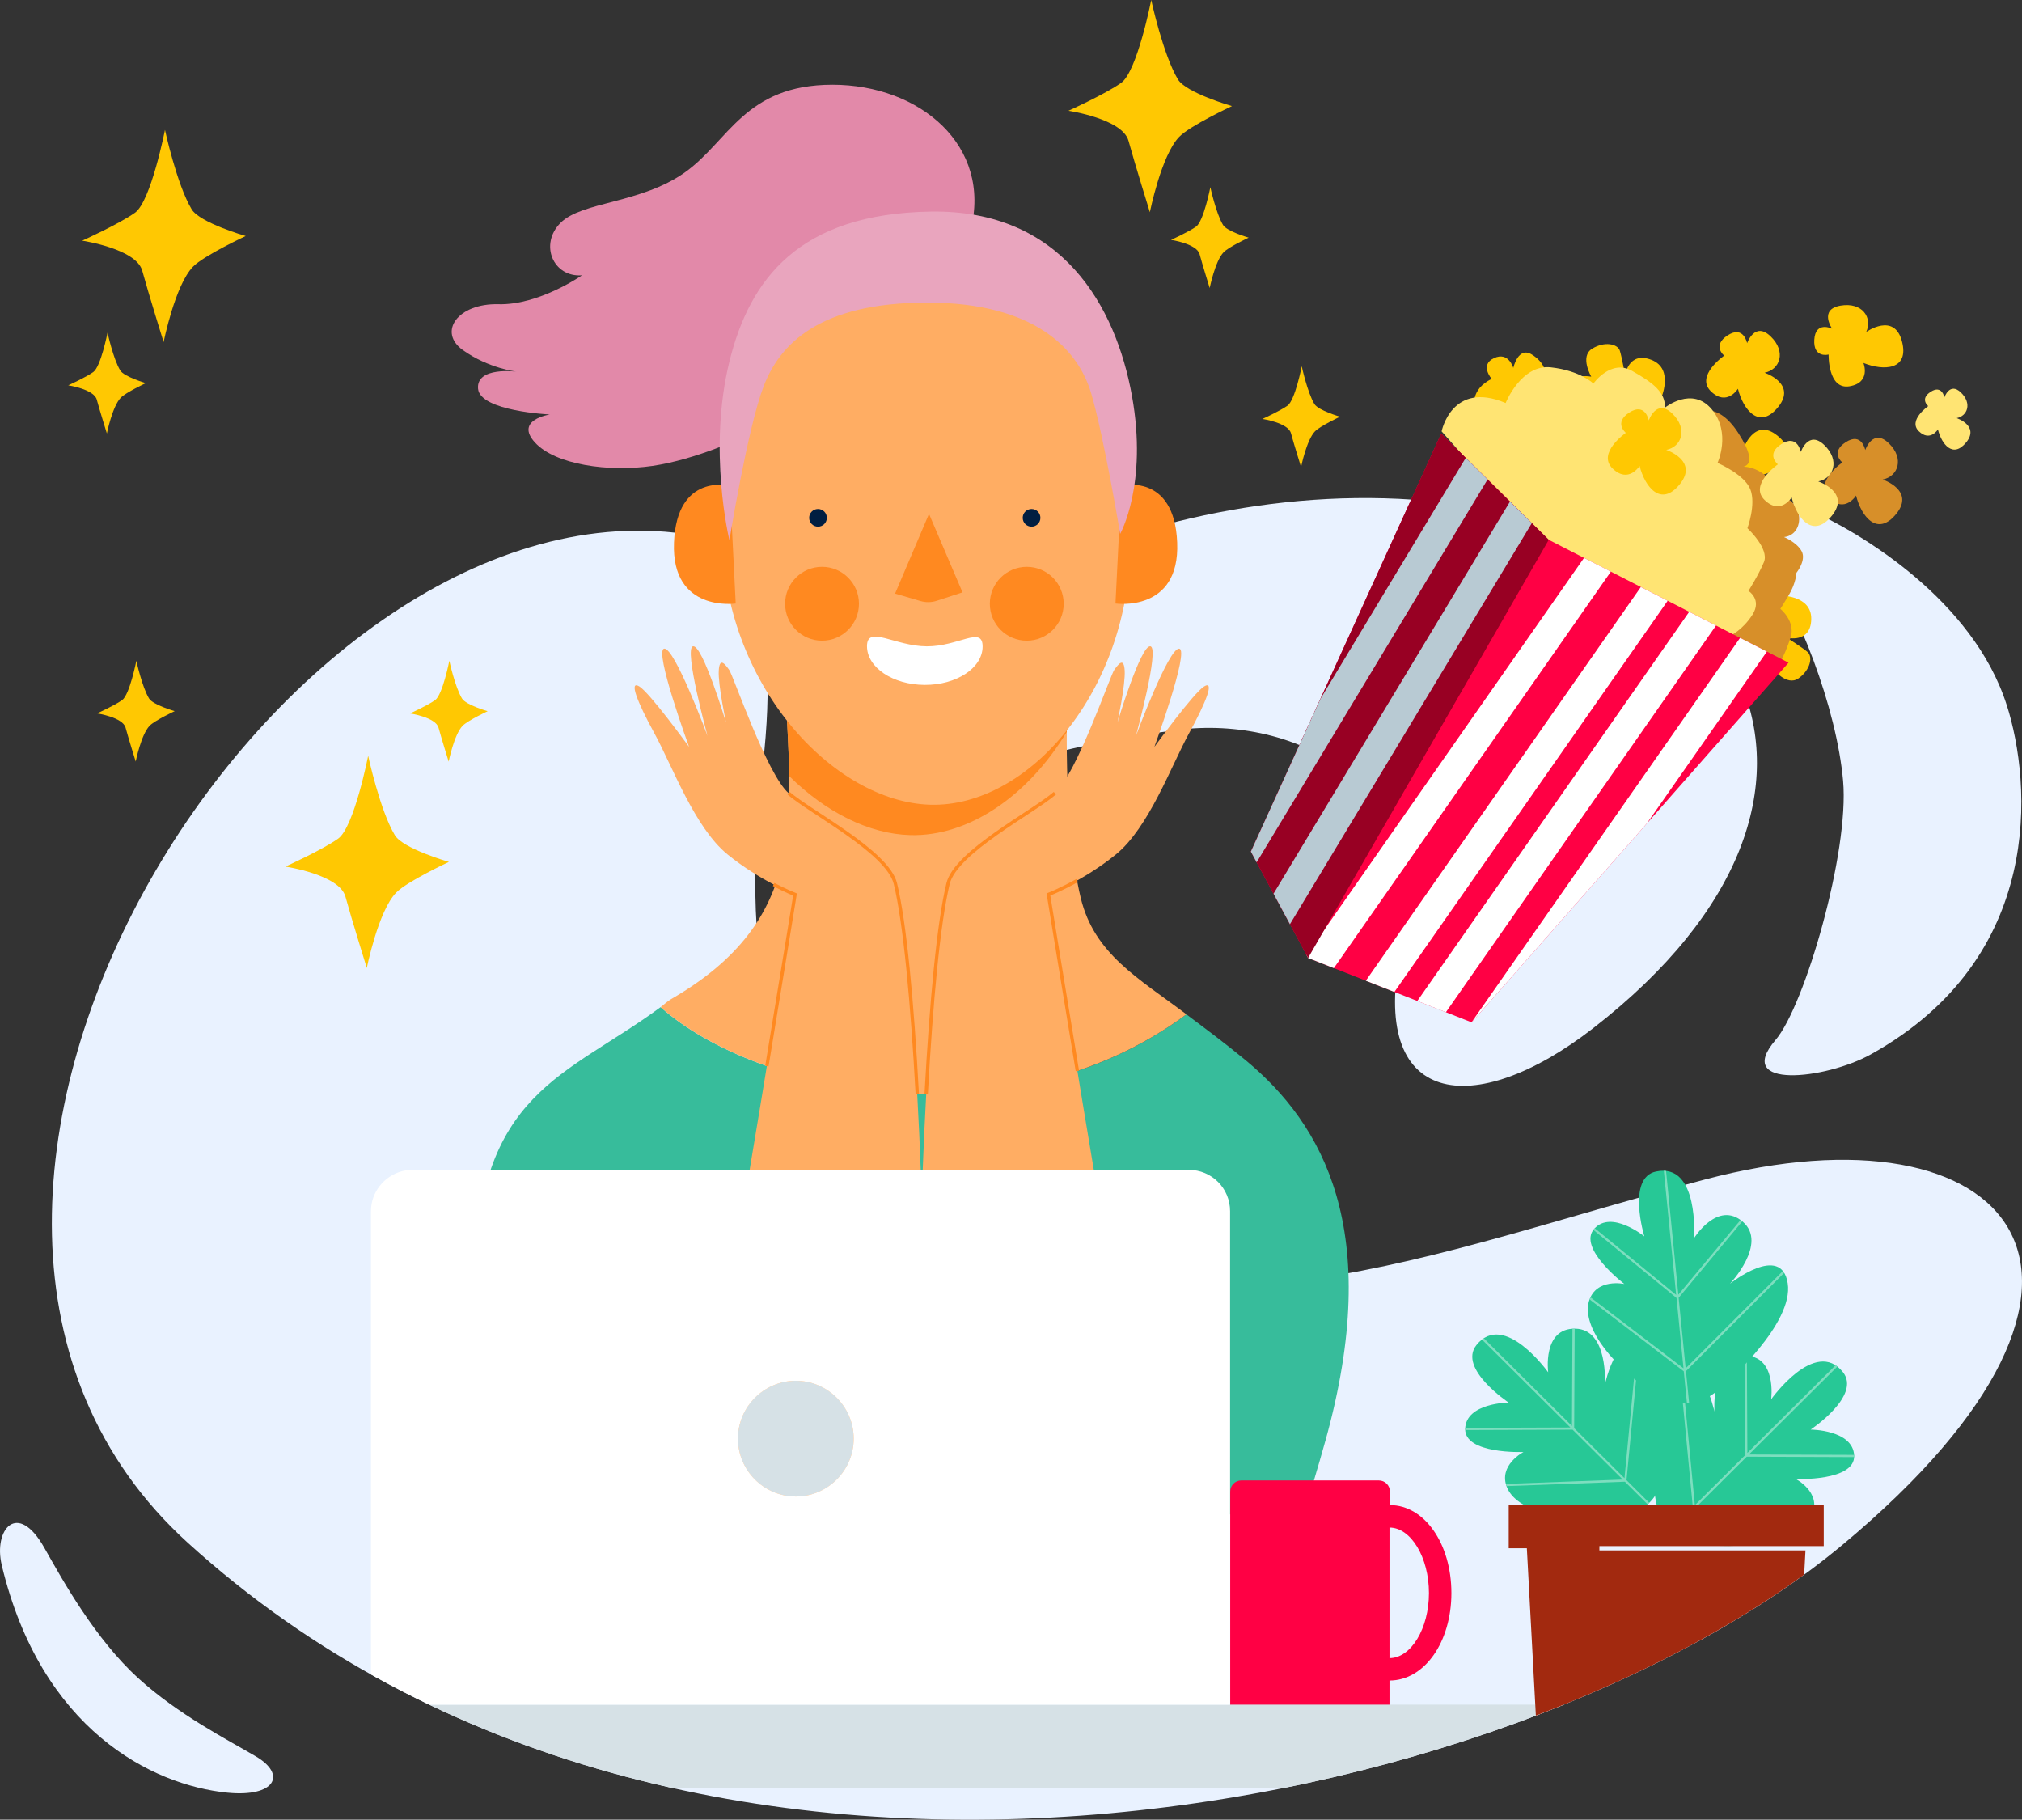
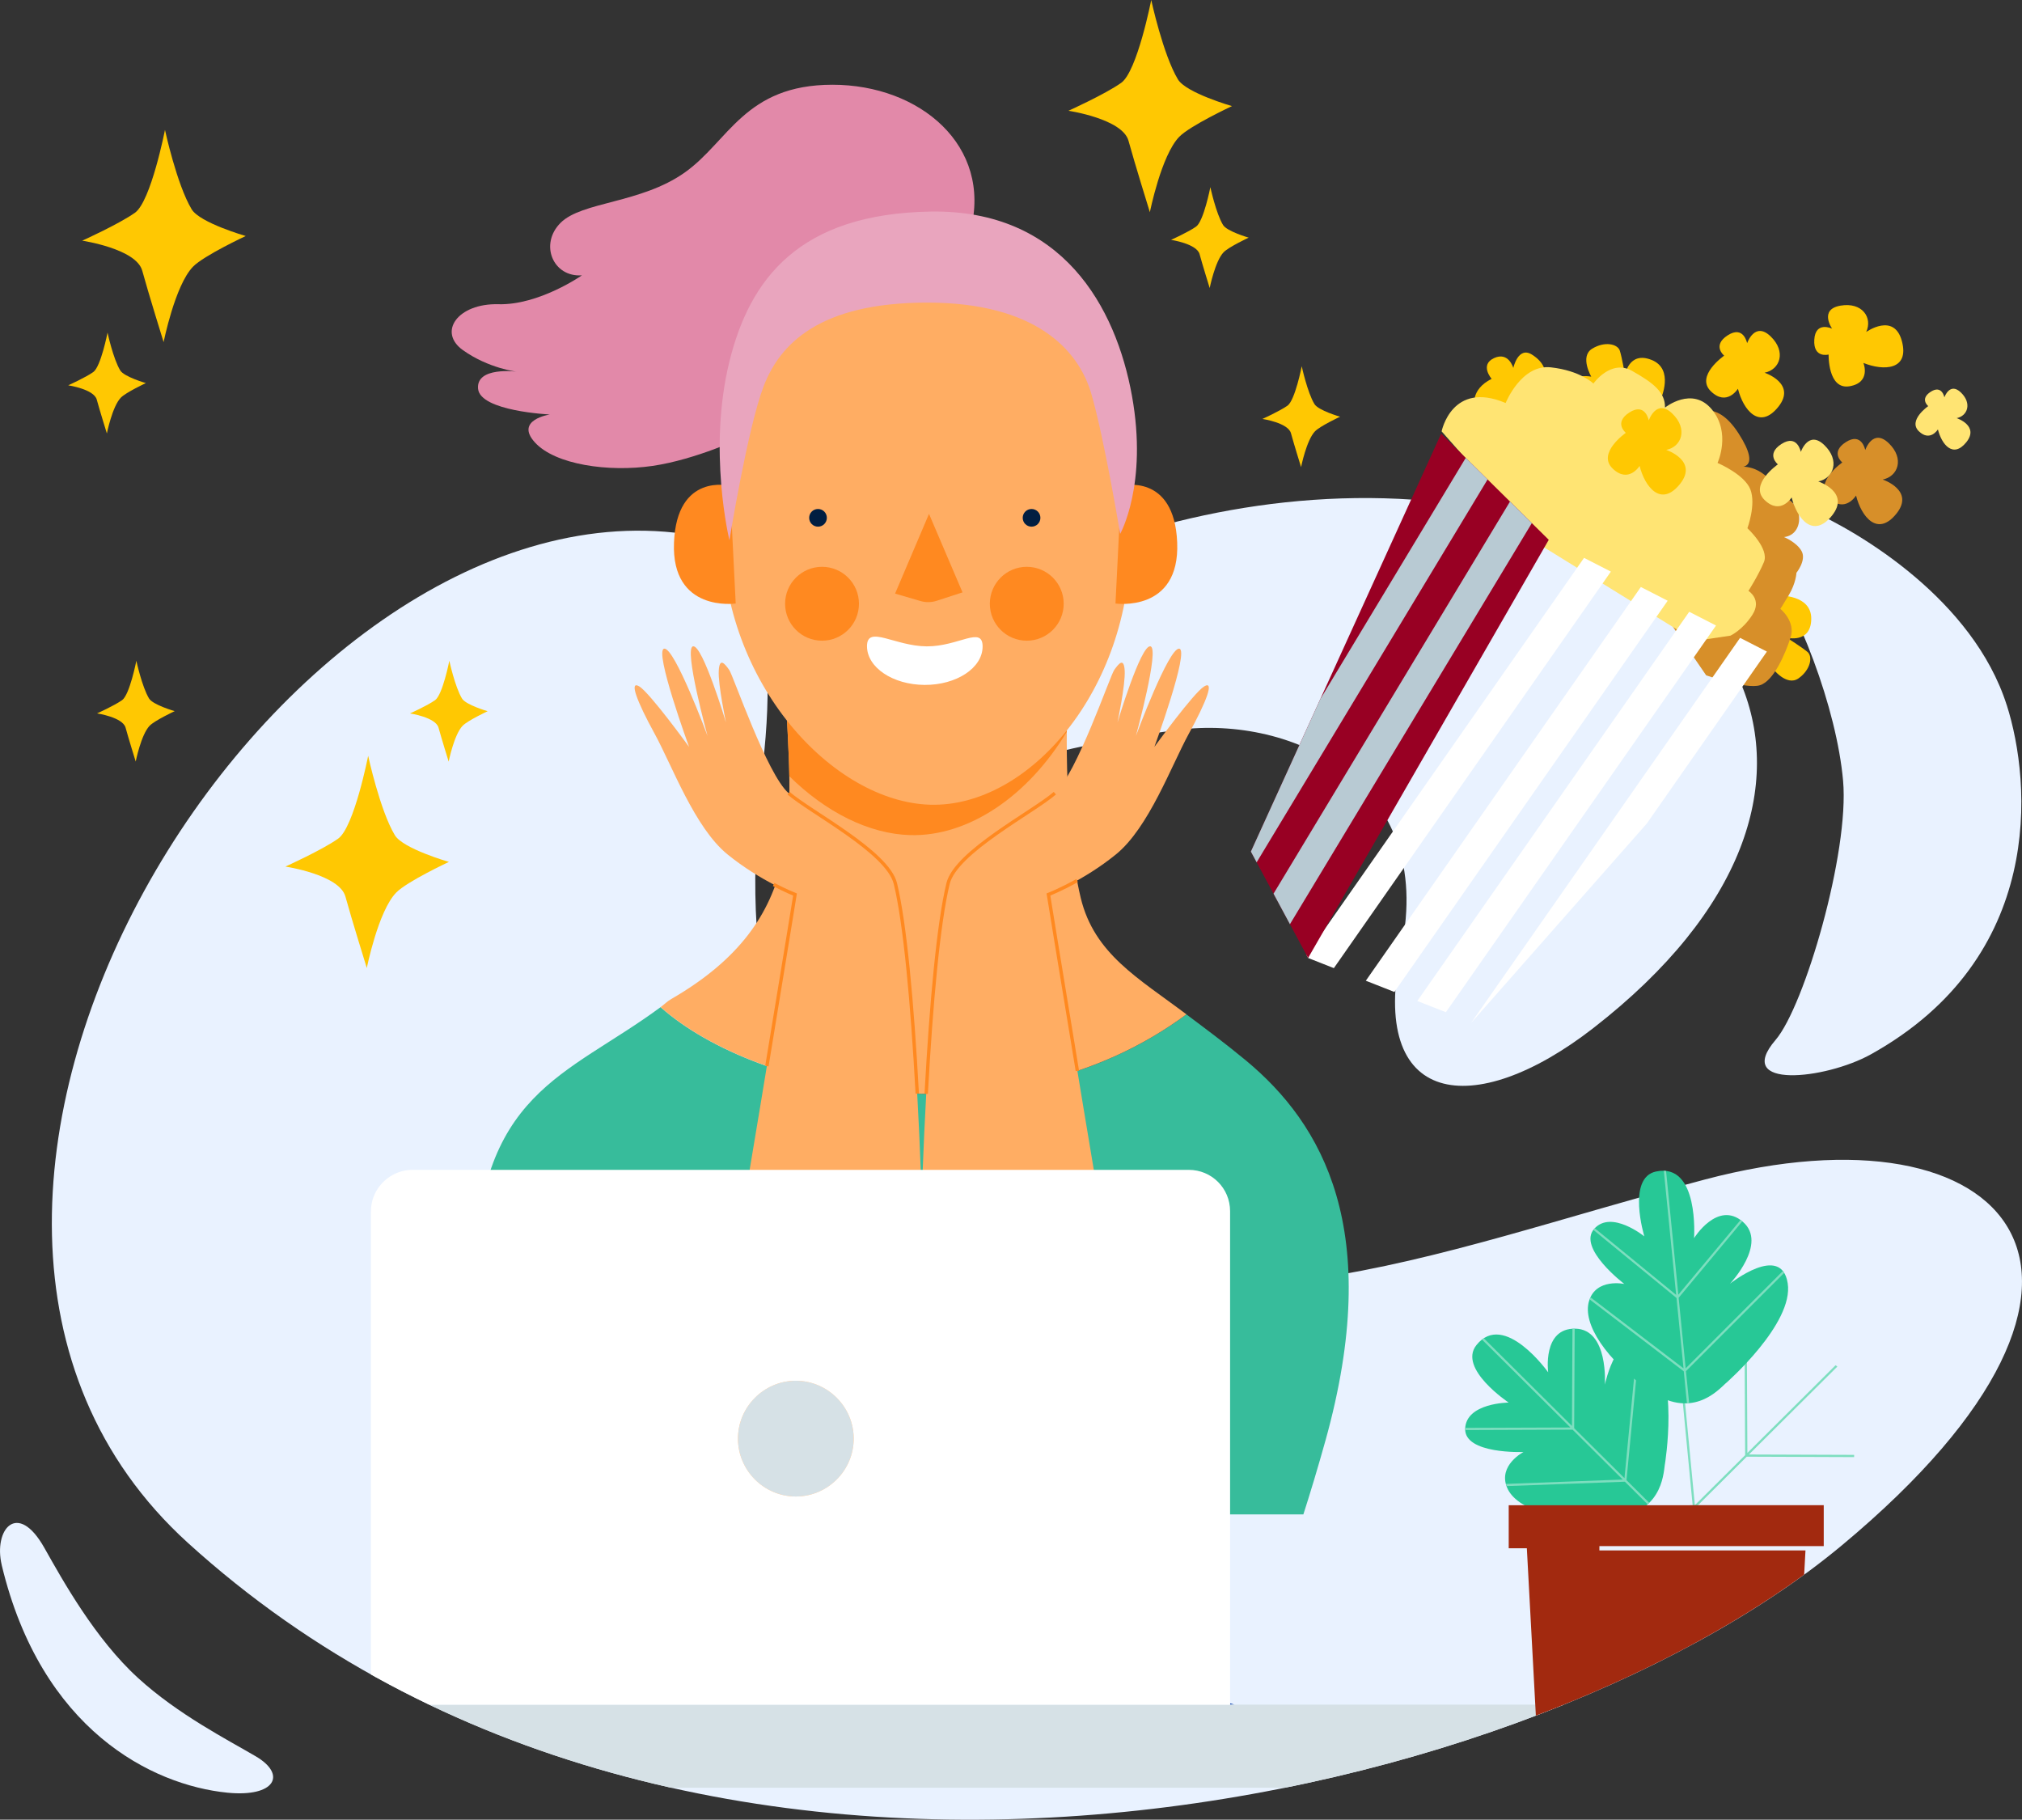
<svg xmlns="http://www.w3.org/2000/svg" id="Calque_2" data-name="Calque 2" viewBox="0 0 598.98 538.99">
  <rect x="0" y="0" width="598.98" height="538.99" fill="#333333" stroke="none" />
  <defs>
    <style>
      .cls-1 {
        fill: #7ddebf;
      }

      .cls-1, .cls-2, .cls-3, .cls-4, .cls-5, .cls-6, .cls-7, .cls-8, .cls-9, .cls-10, .cls-11, .cls-12, .cls-13, .cls-14, .cls-15, .cls-16, .cls-17, .cls-18, .cls-19, .cls-20 {
        stroke-width: 0px;
      }

      .cls-21 {
        stroke: #ff8920;
        stroke-miterlimit: 10;
      }

      .cls-21, .cls-5 {
        fill: none;
      }

      .cls-2 {
        fill: #0039a9;
      }

      .cls-3 {
        fill: #e9f2ff;
      }

      .cls-4 {
        fill: #d6e1e6;
      }

      .cls-6 {
        fill: #d78f29;
      }

      .cls-22 {
        clip-path: url(#clippath-1);
      }

      .cls-7 {
        fill: #e289a9;
      }

      .cls-8 {
        fill: #e9a5be;
      }

      .cls-9 {
        fill: #ffe473;
      }

      .cls-10 {
        fill: #b8cad3;
      }

      .cls-11 {
        fill: #980023;
      }

      .cls-23 {
        clip-path: url(#clippath);
      }

      .cls-12 {
        fill: #f04;
      }

      .cls-13 {
        fill: #011e41;
      }

      .cls-14 {
        fill: #ffad63;
      }

      .cls-15 {
        fill: #37bc9b;
      }

      .cls-16 {
        fill: #27c896;
      }

      .cls-17 {
        fill: #fff;
      }

      .cls-18 {
        fill: #ff8920;
      }

      .cls-19 {
        fill: #a2290f;
      }

      .cls-20 {
        fill: #ffc802;
      }
    </style>
    <clipPath id="clippath">
      <rect class="cls-5" x="127.96" y="16.68" width="280.85" height="431.89" />
    </clipPath>
    <clipPath id="clippath-1">
      <path class="cls-5" d="M202.69,158.12c17.92,2.5,28.78,20.89,23.26,68.8-3.23,28.08-6.17,73.63,16.15,106.66,7.87,11.64,108.37,5.58,123.61,12.8,32.82,15.54-10.32,35.41,2.9,34.48,43.71-3.06,86.61-18.3,136.38-31.48,90.35-23.92,136.91,28.18,40.64,108.33-96.27,80.14-342.09,133.71-490.03-.76-109.43-99.47,25.99-315.71,147.08-298.83" />
    </clipPath>
  </defs>
  <g id="Calque_1-2" data-name="Calque 1">
    <g>
      <g>
        <path class="cls-3" d="M202.69,158.12c17.92,2.5,28.78,20.89,23.26,68.8-4.37,37.98-8.21,107.91,50.27,135.6,81.35,38.52,145.35,8.95,228.78-13.14,90.35-23.92,136.91,28.18,40.64,108.33-96.27,80.14-342.09,133.71-490.03-.76-109.43-99.47,25.99-315.71,147.08-298.83" />
        <path class="cls-3" d="M.51,463.59c11.69,48.78,44.5,65.16,66.83,67.4,14.11,1.41,17.72-5.31,8.44-10.76-8.45-4.96-23.04-12.41-34.84-23.17-12.76-11.63-22.35-28.92-27.79-38.57-7.99-14.2-15.15-5.42-12.63,5.11" />
        <path class="cls-3" d="M594.46,208.83c7.37,23.08,11.36,74.76-40.24,103.46-13.5,7.51-40.84,10.42-28.24-4.26,8.57-9.98,21.89-55.54,20-76.78-1.89-21.23-13.15-51.38-25-67.33-16.16-21.75-.33-19.65,14.84-12.96,15.17,6.69,48.67,26.68,58.63,57.87" />
        <path class="cls-3" d="M494.19,128.38s-15.21-10.53-26.63-3.96c-11.42,6.58,34.28,19.57,26.63,3.96" />
        <path class="cls-3" d="M415.08,281.03c10.34-49.21-32.16-69.22-66.11-64.85-74,9.53-99.26,37.35-102.56,9.14-3.3-28.2,81.17-83.52,172.18-77.32,98.15,6.69,143.26,86.72,53.41,156.51-35.5,27.58-66.74,23.27-56.92-23.48" />
      </g>
      <g class="cls-23">
        <g>
          <path class="cls-15" d="M392.64,426.7c-17.33,62.24-44.12,121.34-72.48,124.49-28.37,3.15-36.24-103.21-36.24-103.21l-15.76.79s3.77,98.98-40.35,101.35c-44.12,2.36-88.08-112.38-87.29-170.68.76-56.21,27.14-60.42,55.16-81.12,28.76,25.52,103.13,41.11,155.77,2.14,5.39,4.05,11.29,8.4,17.55,13.58,22.85,18.91,40.97,50.43,23.64,112.67Z" />
          <path class="cls-14" d="M351.46,300.45c-52.64,38.97-127.01,23.38-155.77-2.14,1.04-.77,1.99-1.73,3.14-2.39,40.97-23.64,35.45-54.36,33.87-91.4l83.51,2.36s-1.57,36.24,3.94,59.09c4.01,16.59,17.02,23.71,31.3,34.47Z" />
          <path class="cls-18" d="M316.02,216.74c.03-5.99.2-9.86.2-9.86l-83.51-2.36c.38,8.83.98,17.3,1.12,25.4,10.78,10.64,23.6,17.1,35.8,17.44,17.24.47,34.9-11.54,46.4-30.62Z" />
          <path class="cls-7" d="M287.51,68.23c6.42-24.97-14.91-43.13-40.91-43.13s-30.76,16.81-43.76,26c-13,9.2-30.44,8.56-36.79,14.91-6.34,6.34-2.22,16.17,6.34,15.54,0,0-12.69,8.88-24.74,8.56-12.05-.32-18.08,8.25-10.47,13.64,7.61,5.39,15.86,6.34,15.86,6.34,0,0-12.05-1.59-11.42,5.07.63,6.66,21.25,7.61,21.25,7.61,0,0-10.47,1.59-4.44,8.25,6.03,6.66,21.88,8.88,34.88,6.98,13-1.9,26.96-8.56,26.96-8.56l67.23-61.21Z" />
          <path class="cls-14" d="M334.85,160.44c0,44.13-30.21,78.71-59.23,77.92-29.02-.8-61.62-36.17-61.62-80.3s19.88-80.3,61.62-79.51c44.98.86,59.23,37.76,59.23,81.89Z" />
          <path class="cls-17" d="M256.83,191.36c-.03,6.31,7.61,11.46,17.06,11.51,9.46.05,17.15-5.02,17.19-11.33.03-6.31-7.1-.04-16.55-.09-9.46-.05-17.66-6.4-17.7-.09Z" />
          <path class="cls-13" d="M244.94,153.38c0,1.44-1.17,2.62-2.62,2.62s-2.62-1.17-2.62-2.62,1.17-2.62,2.62-2.62,2.62,1.17,2.62,2.62Z" />
          <path class="cls-13" d="M308.2,153.38c0,1.44-1.17,2.62-2.62,2.62s-2.62-1.17-2.62-2.62,1.17-2.62,2.62-2.62,2.62,1.17,2.62,2.62Z" />
          <path class="cls-18" d="M275.2,152.21l-10.05,23.61,7.51,2.2c1.58.46,3.26.44,4.82-.07l7.65-2.49-9.93-23.25Z" />
          <circle class="cls-18" cx="243.51" cy="178.83" r="10.94" />
          <circle class="cls-18" cx="304.16" cy="178.83" r="10.94" />
          <path class="cls-18" d="M332.18,143.89s15.71-3.99,16.54,16.82c.83,20.82-18.28,18.05-18.28,18.05l1.74-34.88Z" />
          <path class="cls-18" d="M216.2,143.89s-15.71-3.99-16.54,16.82c-.83,20.82,18.28,18.05,18.28,18.05l-1.74-34.88Z" />
          <path class="cls-8" d="M216.08,160.04s5.39-33.3,10.15-45.67c4.76-12.37,16.41-24.74,48.44-24.74s44.79,13.95,48.6,26.96c3.81,13,8.56,41.54,8.56,41.54,0,0,8.25-14.59,3.49-40.91s-20.61-55.18-59.62-54.55c-39.01.63-53.6,19.98-59.62,44.4-6.49,26.31,0,52.96,0,52.96Z" />
          <path class="cls-14" d="M280.85,261.69c2.29-9.38,25.21-21.17,31.63-26.75,6.42-5.58,16.41-34.89,17.6-36.52,1.19-1.63,2.85-3.95,3.09.23.24,4.19-2.14,15.35-2.14,15.35,0,0,6.9-23.03,9.75-22.56,2.85.47-4.28,26.52-4.28,26.52,0,0,9.75-26.29,12.84-25.82,3.09.47-7.37,29.08-7.37,29.08,0,0,11.65-16.05,14.75-17.91,3.09-1.86.71,4.42-4.52,13.96-5.23,9.54-11.89,27.91-21.64,35.82-9.75,7.91-19.98,11.86-19.98,11.86,0,0,19.5,120.03,24.26,143.76,4.76,23.73,26.29,140.27-14.68,142.48-40.97,2.21-45.73-56.88-47.63-102.47-1.9-45.59.95-156.78,8.32-187.02Z" />
          <path class="cls-21" d="M274.37,323.99c1.49-27.17,3.65-50.69,6.48-62.3,2.29-9.38,25.21-21.17,31.63-26.75" />
          <path class="cls-21" d="M319.07,260.82c-4.92,2.76-8.49,4.13-8.49,4.13,0,0,3.86,23.77,8.57,52.24" />
          <path class="cls-14" d="M265.24,261.69c-2.29-9.38-25.21-21.17-31.63-26.75-6.42-5.58-16.41-34.89-17.6-36.52-1.19-1.63-2.85-3.95-3.09.23-.24,4.19,2.14,15.35,2.14,15.35,0,0-6.9-23.03-9.75-22.56-2.85.47,4.28,26.52,4.28,26.52,0,0-9.75-26.29-12.84-25.82-3.09.47,7.37,29.08,7.37,29.08,0,0-11.65-16.05-14.75-17.91-3.09-1.86-.71,4.42,4.52,13.96,5.23,9.54,11.89,27.91,21.64,35.82,9.75,7.91,19.98,11.86,19.98,11.86,0,0-19.5,120.03-24.26,143.76-4.76,23.73-26.29,140.27,14.68,142.48,40.97,2.21,45.73-56.88,47.63-102.47,1.9-45.59-.95-156.78-8.32-187.02Z" />
          <path class="cls-21" d="M271.72,323.94c-1.48-27.14-3.65-50.65-6.48-62.24-2.29-9.38-25.21-21.17-31.63-26.75" />
          <path class="cls-21" d="M229.18,261.99c3.78,1.98,6.33,2.97,6.33,2.97,0,0-3.73,22.98-8.33,50.82" />
        </g>
      </g>
      <g id="Calque_2-2" data-name="Calque 2-2">
        <g>
          <path class="cls-2" d="M365.72,504.92c-.4-.13-.93-.27-1.33-.4v.4h1.33Z" />
          <circle class="cls-4" cx="235.75" cy="426.12" r="17.14" />
-           <path class="cls-12" d="M429.95,471.86c0-14.62-7.97-26.05-18.21-26.05v-3.99c0-1.86-1.46-3.32-3.32-3.32h-40.67c-1.86,0-3.32,1.46-3.32,3.32v63.26s47.18,0,47.18,0v-7.31c10.37,0,18.34-11.43,18.34-25.91h0ZM411.61,491.13v-38.67c6.38,0,11.69,8.9,11.69,19.4,0,10.5-5.32,19.27-11.69,19.27Z" />
          <g class="cls-22">
            <polygon class="cls-4" points="365.72 504.92 364.39 504.92 109.89 504.92 93.68 504.92 55.01 504.92 -5.73 504.92 -5.73 529.51 80.26 529.51 384.59 529.51 480.81 529.51 480.81 504.92 420.47 504.92 417.55 504.92 365.72 504.92" />
            <path class="cls-17" d="M364.39,431.43v-72.69c0-6.78-5.45-12.23-12.23-12.23H122.12c-1.06,0-1.99.13-3.06.4-5.32,1.46-9.17,6.25-9.17,11.83v146.19h254.5v-73.49h0ZM235.75,443.26c-9.44,0-17.14-7.71-17.14-17.14s7.71-17.14,17.14-17.14,17.14,7.71,17.14,17.14h0c0,9.44-7.71,17.14-17.14,17.14Z" />
          </g>
        </g>
      </g>
      <g>
-         <path class="cls-20" d="M511.31,145s-2.99,3.69-6.03-1.06c-3.03-4.75,2.36-5.74,2.36-5.74,0,0-6.58-2.27-2-6.97s9.86-2.72,10.75,1.83c0,0,3.22-9.63,10.14-4.02,6.93,5.61.84,10.37-5.42,11.92,0,0,5.33,3.3.75,8-4.58,4.7-10.56-3.96-10.56-3.96Z" />
        <path class="cls-20" d="M436.83,120.36s-1.38-4.92,5.04-8.15c0,0-3.63-4.13.71-6.14,4.33-2.01,5.71,2.91,5.71,2.91,0,0,1.41-6.49,5.49-3.97s3.97,5.49,3.97,5.49l-9.62,11.94-11.3-2.08Z" />
        <path class="cls-20" d="M466.46,112.94s.19-2.13,4.92-1.38c0,0-3.47-5.94.23-8.25s7.59-1.46,8.24.58,1.53,7.28,1.53,7.28c0,0,1.05-7.28,7.87-4.56s2.71,11.61,2.71,11.61l-25.5-5.28Z" />
        <path class="cls-20" d="M521.91,201.96s2.04.65,3.17-4.01c0,0,4.14,5.49,7.71,2.97,3.56-2.52,4.28-6.44,2.64-7.82-1.64-1.38-6.13-4.22-6.13-4.22,0,0,7.12,1.84,7.25-5.5.13-7.34-9.67-6.98-9.67-6.98l-4.97,25.57Z" />
        <path class="cls-6" d="M501.79,123.08s6.14-5.73,13.25,5.33c7.11,11.07.01,9.88.01,9.88,0,0,6.82-1.32,11.53,7.05l.55,1.21s4.82,1.59,5.64,5.31-.95,6.86-4.29,7.22c0,0,3.82,1.55,5.24,4.22s-1.56,6.37-1.56,6.37c0,0-.1,2.97-2.25,6.58s-2.52,4.08-2.52,4.08c0,0,4.63,3.73,3.03,8.55s-4.96,12.79-9.05,14.08-15.95-2.93-15.95-2.93l-14.04-20.47,10.4-56.49Z" />
        <path class="cls-9" d="M427.06,127.75s3.02-15.12,18.96-8.38c0,0,4.61-11.55,13.41-10.56,8.8.98,12.59,4.8,12.59,4.8,0,0,5.13-7.31,11.43-3.77,6.3,3.55,9.86,6.32,9.78,10.88,0,0,8.03-6.46,13.85.52s1.71,15.88,1.71,15.88c0,0,7.97,3.37,9.72,7.83,1.75,4.46-.87,11.51-.87,11.51,0,0,6.57,6.05,4.89,10.04s-4.58,8.52-4.58,8.52c0,0,4.08,2.52,1.18,7.06s-6.52,6.2-6.52,6.2l-10.4,1.54-44.83-27.71-30.33-34.35Z" />
        <path class="cls-20" d="M481.63,128.21s-3.7-2.98,1.04-6.03c4.74-3.05,5.75,2.34,5.75,2.34,0,0,2.25-6.58,6.97-2.02s2.75,9.85-1.8,10.76c0,0,9.64,3.19,4.05,10.13-5.59,6.94-10.37.87-11.94-5.39,0,0-3.28,5.34-8,.77s3.93-10.57,3.93-10.57Z" />
        <path class="cls-6" d="M545.75,136.99s-3.7-2.98,1.04-6.03c4.74-3.05,5.75,2.34,5.75,2.34,0,0,2.25-6.58,6.97-2.02,4.72,4.56,2.75,9.85-1.8,10.76,0,0,9.64,3.19,4.05,10.13-5.59,6.94-10.37.87-11.94-5.39,0,0-3.28,5.34-8,.77-4.72-4.56,3.93-10.57,3.93-10.57Z" />
        <path class="cls-20" d="M510.76,105.35s-3.7-2.98,1.04-6.03c4.74-3.05,5.75,2.34,5.75,2.34,0,0,2.25-6.58,6.97-2.02,4.72,4.56,2.75,9.85-1.8,10.76,0,0,9.64,3.19,4.05,10.13-5.59,6.94-10.37.87-11.94-5.39,0,0-3.28,5.34-8,.77-4.72-4.56,3.93-10.57,3.93-10.57Z" />
        <path class="cls-20" d="M541.7,105.01s-4.59,1.23-4.25-4.4,5.28-3.26,5.28-3.26c0,0-3.99-5.7,2.48-6.82,6.47-1.11,9.57,3.59,7.62,7.8,0,0,8.26-5.9,10.57,2.71,2.3,8.61-5.42,8.88-11.4,6.46,0,0,2.37,5.8-4.1,6.91-6.47,1.11-6.21-9.41-6.21-9.41Z" />
        <path class="cls-9" d="M571.21,120.29s-2.61-2.1.73-4.25c3.34-2.15,4.05,1.65,4.05,1.65,0,0,1.59-4.64,4.91-1.42,3.32,3.22,1.94,6.94-1.27,7.58,0,0,6.79,2.25,2.85,7.14-3.94,4.89-7.31.61-8.41-3.8,0,0-2.31,3.76-5.64.55s2.77-7.45,2.77-7.45Z" />
        <path class="cls-9" d="M526.67,137.55s-3.7-2.98,1.04-6.03c4.74-3.05,5.75,2.34,5.75,2.34,0,0,2.25-6.58,6.97-2.02s2.75,9.85-1.8,10.76c0,0,9.64,3.19,4.05,10.13-5.59,6.94-10.37.87-11.94-5.39,0,0-3.28,5.34-8,.77-4.72-4.56,3.93-10.57,3.93-10.57Z" />
-         <polygon class="cls-12" points="529.82 196.29 435.94 302.82 387.5 283.75 370.55 252.24 426.92 128.44 458.79 159.89 529.82 196.29" />
        <polygon class="cls-17" points="435.91 302.81 435.94 302.82 487.83 243.94 523.41 193 515.47 188.93 435.91 302.81" />
        <polygon class="cls-17" points="419.85 296.49 428.32 299.82 508.34 185.28 500.4 181.21 419.85 296.49" />
        <polygon class="cls-17" points="404.6 290.49 413.06 293.82 494.02 177.94 486.07 173.87 404.6 290.49" />
        <polygon class="cls-17" points="387.04 282.9 387.5 283.75 395.13 286.76 477.19 169.31 469.24 165.24 387.04 282.9" />
        <polygon class="cls-11" points="458.79 159.89 426.92 128.44 370.55 252.24 387.5 283.75 458.79 159.89" />
        <polygon class="cls-10" points="377.26 264.71 382.12 273.75 453.78 154.94 447.31 148.56 377.26 264.71" />
        <polygon class="cls-10" points="434.2 135.62 391.15 207.01 370.55 252.24 372.26 255.42 440.67 142.01 434.2 135.62" />
      </g>
      <path class="cls-20" d="M341.03,0s-4.15,21.18-8.9,24.54c-4.74,3.36-15.62,8.27-15.62,8.27,0,0,16.01,2.37,17.79,8.9,1.78,6.52,6.33,21.15,6.33,21.15,0,0,3.37-16.87,8.7-22.34,3.23-3.31,15.62-9.09,15.62-9.09,0,0-13.6-3.91-16.01-7.91-4.4-7.29-7.91-23.53-7.91-23.53Z" />
      <path class="cls-20" d="M48.87,38.48s-4.15,21.18-8.9,24.54c-4.74,3.36-15.62,8.27-15.62,8.27,0,0,16.01,2.37,17.79,8.9,1.78,6.52,6.33,21.15,6.33,21.15,0,0,3.37-16.87,8.7-22.34,3.22-3.31,15.62-9.09,15.62-9.09,0,0-13.6-3.91-16.01-7.91-4.4-7.29-7.91-23.53-7.91-23.53Z" />
      <path class="cls-20" d="M358.54,55.47s-1.97,10.06-4.22,11.65c-2.25,1.6-7.42,3.93-7.42,3.93,0,0,7.6,1.13,8.45,4.22.84,3.1,3,10.05,3,10.05,0,0,1.6-8.01,4.13-10.61,1.53-1.57,7.42-4.32,7.42-4.32,0,0-6.46-1.86-7.6-3.76-2.09-3.46-3.75-11.17-3.75-11.17Z" />
      <path class="cls-20" d="M40.39,195.73s-1.97,10.06-4.22,11.65c-2.25,1.6-7.42,3.93-7.42,3.93,0,0,7.6,1.13,8.45,4.22.84,3.1,3,10.04,3,10.04,0,0,1.6-8.01,4.13-10.61,1.53-1.57,7.42-4.32,7.42-4.32,0,0-6.46-1.86-7.6-3.75-2.09-3.46-3.76-11.17-3.76-11.17Z" />
      <path class="cls-20" d="M385.61,108.51s-1.97,10.06-4.22,11.65-7.42,3.93-7.42,3.93c0,0,7.6,1.13,8.45,4.22.84,3.1,3,10.05,3,10.05,0,0,1.6-8.01,4.13-10.61,1.53-1.57,7.42-4.32,7.42-4.32,0,0-6.46-1.86-7.6-3.76-2.09-3.46-3.75-11.17-3.75-11.17Z" />
      <path class="cls-20" d="M31.85,98.55s-1.97,10.06-4.22,11.65c-2.25,1.6-7.42,3.93-7.42,3.93,0,0,7.6,1.13,8.45,4.22.84,3.1,3,10.05,3,10.05,0,0,1.6-8.01,4.13-10.61,1.53-1.57,7.42-4.32,7.42-4.32,0,0-6.46-1.86-7.6-3.76-2.09-3.46-3.75-11.17-3.75-11.17Z" />
      <path class="cls-20" d="M133.1,195.74s-1.97,10.06-4.22,11.65c-2.25,1.6-7.42,3.93-7.42,3.93,0,0,7.6,1.13,8.45,4.22.84,3.1,3,10.05,3,10.05,0,0,1.6-8.01,4.13-10.61,1.53-1.57,7.42-4.32,7.42-4.32,0,0-6.46-1.86-7.6-3.76-2.09-3.46-3.75-11.17-3.75-11.17Z" />
      <path class="cls-20" d="M109.06,223.87s-4.15,21.18-8.9,24.54c-4.74,3.36-15.62,8.27-15.62,8.27,0,0,16.01,2.37,17.79,8.9,1.78,6.52,6.33,21.15,6.33,21.15,0,0,3.37-16.87,8.7-22.34,3.22-3.31,15.62-9.09,15.62-9.09,0,0-13.6-3.91-16.01-7.91-4.4-7.29-7.91-23.53-7.91-23.53Z" />
      <g>
        <g>
-           <path class="cls-16" d="M490.09,441.69s-4.38-26.54,4.7-34.56c9.08-8.02,13.09,11,13.09,11,0,0-1.13-16.38,8.73-16.58,9.85-.21,8.06,12.93,8.06,12.93,0,0,13.06-18.37,21.26-8.06,5.55,6.98-9.55,17.02-9.55,17.02,0,0,12.59.08,12.88,7.72.29,7.64-17.28,6.92-17.28,6.92,0,0,7.6,3.92,4.88,10.52-2.73,6.6-15.14,10.18-30.42,9.12-15.27-1.06-15.89-12.61-16.34-16.03Z" />
          <path class="cls-1" d="M549.23,430.93l-31.14-.11,26.2-26.05c-.18-.14-.36-.27-.54-.38l-26.12,25.97-.15-28.79c-.21-.01-.43-.01-.66-.01l.15,29.46-14.9,14.81-3.89-40.57c-.21.04-.42.1-.64.17l3.93,40.99-6.75,6.72c.15.15.31.3.48.45l6.75-6.71,35.06,1.3c.08-.22.14-.44.2-.65l-34.62-1.29,14.85-14.77,31.8.12c0-.14.02-.28.02-.43,0-.08-.01-.15-.02-.23Z" />
        </g>
        <g>
          <path class="cls-16" d="M493.2,433.69s4.38-26.54-4.7-34.56c-9.08-8.02-13.09,11-13.09,11,0,0,1.13-16.38-8.73-16.58-9.85-.21-8.06,12.93-8.06,12.93,0,0-13.06-18.37-21.26-8.06-5.55,6.98,9.55,17.02,9.55,17.02,0,0-12.59.08-12.88,7.72-.29,7.64,17.28,6.92,17.28,6.92,0,0-7.6,3.92-4.88,10.52,2.73,6.6,15.14,10.18,30.42,9.12,15.27-1.06,15.89-12.61,16.34-16.03Z" />
          <path class="cls-1" d="M434.06,422.93l31.14-.11-26.2-26.05c.18-.14.36-.27.54-.38l26.12,25.97.15-28.79c.21-.01.43-.01.66-.01l-.15,29.46,14.9,14.81,3.89-40.57c.21.04.42.1.64.17l-3.93,40.99,6.75,6.72c-.15.15-.31.3-.48.45l-6.75-6.71-35.06,1.3c-.08-.22-.14-.44-.2-.65l34.62-1.29-14.85-14.77-31.8.12c0-.14-.02-.28-.02-.43,0-.08.01-.15.02-.23Z" />
        </g>
        <g>
          <path class="cls-16" d="M511.22,409.74s20.26-17.69,18.35-29.66c-1.9-11.96-17.1.16-17.1.16,0,0,11.29-11.92,3.81-18.35-7.47-6.43-14.45,4.85-14.45,4.85,0,0,1.6-22.48-11.28-19.74-8.72,1.85-3.45,19.21-3.45,19.21,0,0-9.77-7.94-14.85-2.23-5.08,5.71,8.93,16.33,8.93,16.33,0,0-8.36-1.81-10.45,5.02-2.1,6.83,5.21,17.49,17.67,26.38,12.46,8.9,20.28.37,22.81-1.98Z" />
          <path class="cls-1" d="M472.43,363.82l24.1,19.72-3.65-36.76c.23,0,.45.02.66.05l3.64,36.65,18.43-22.12c.17.12.34.26.51.41l-18.85,22.63,2.08,20.9,28.8-28.83c.14.17.26.35.39.54l-29.1,29.13.94,9.48c-.22.02-.43.03-.65.04l-.94-9.47-27.88-21.29c.08-.22.17-.43.26-.63l27.54,21.03-2.07-20.84-24.61-20.14c.08-.11.16-.23.26-.34.05-.06.11-.11.16-.16Z" />
        </g>
      </g>
      <path class="cls-19" d="M500.61,445.85h-53.68v12.75h5.37l2.67,49.57c30.83-11.74,57.99-26.1,79.48-41.77l.39-7.17h-61.05v-1.27h66.46v.63h0v-12.75h-39.63Z" />
    </g>
  </g>
</svg>